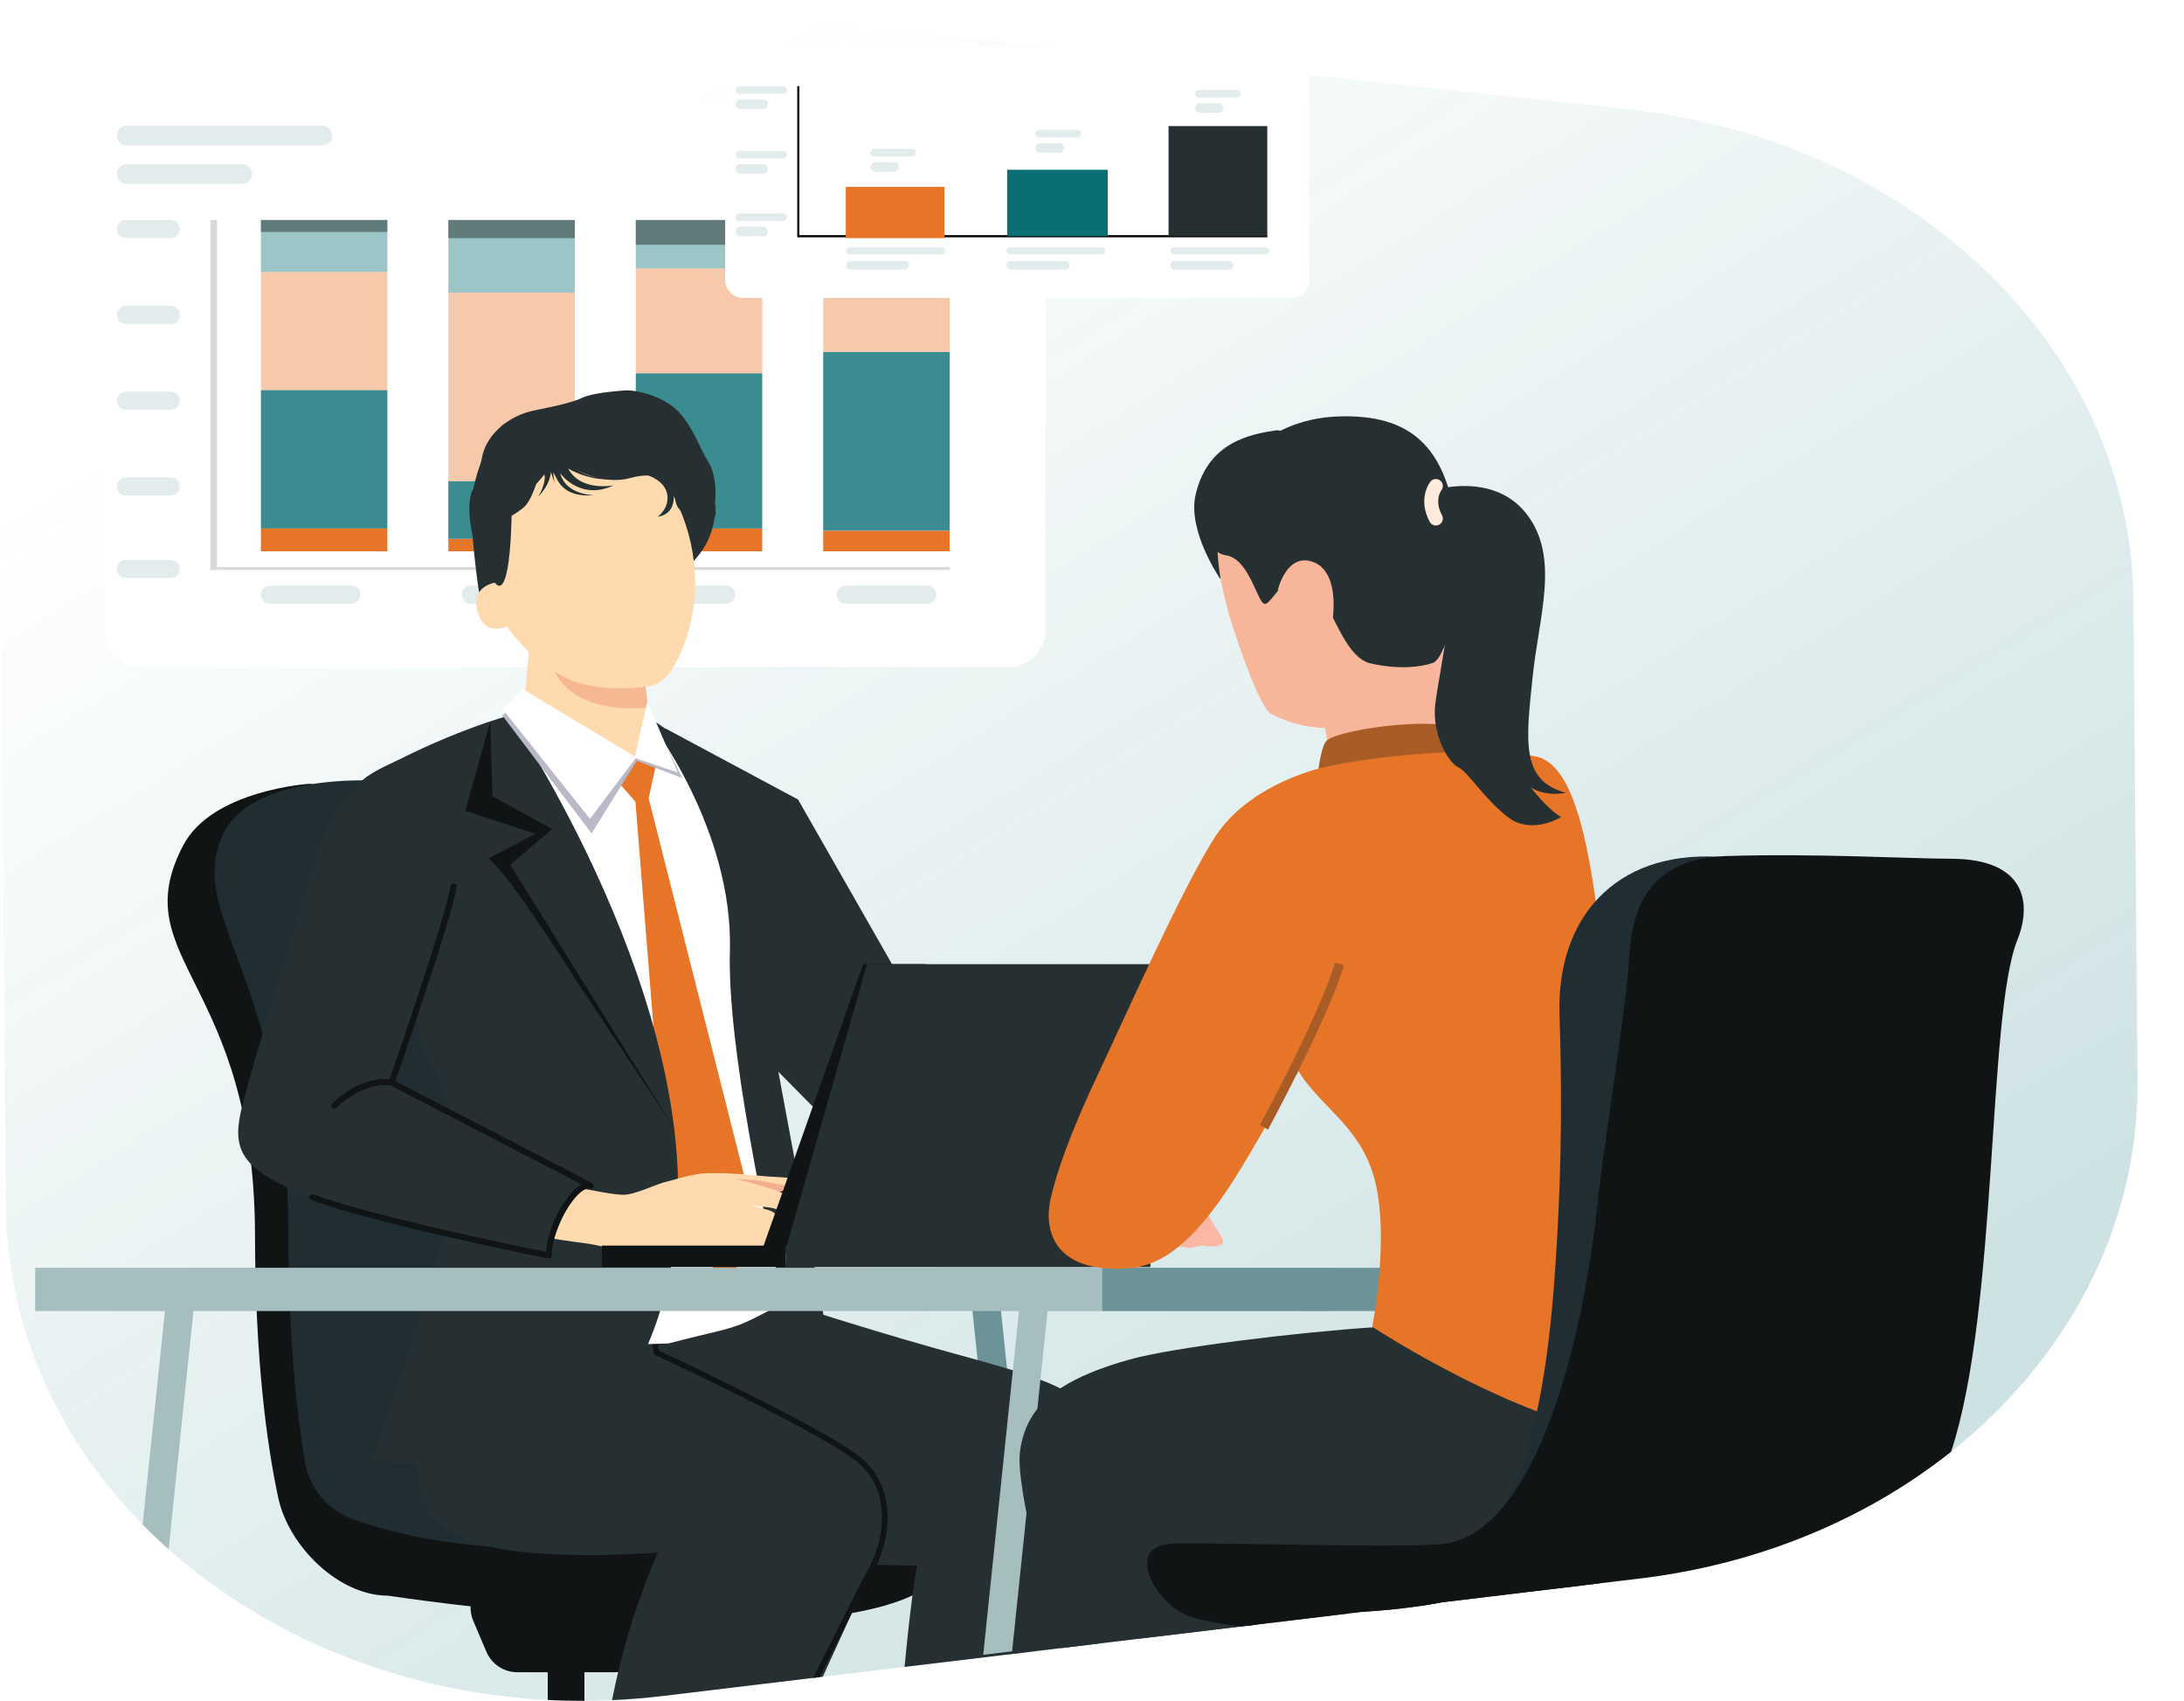
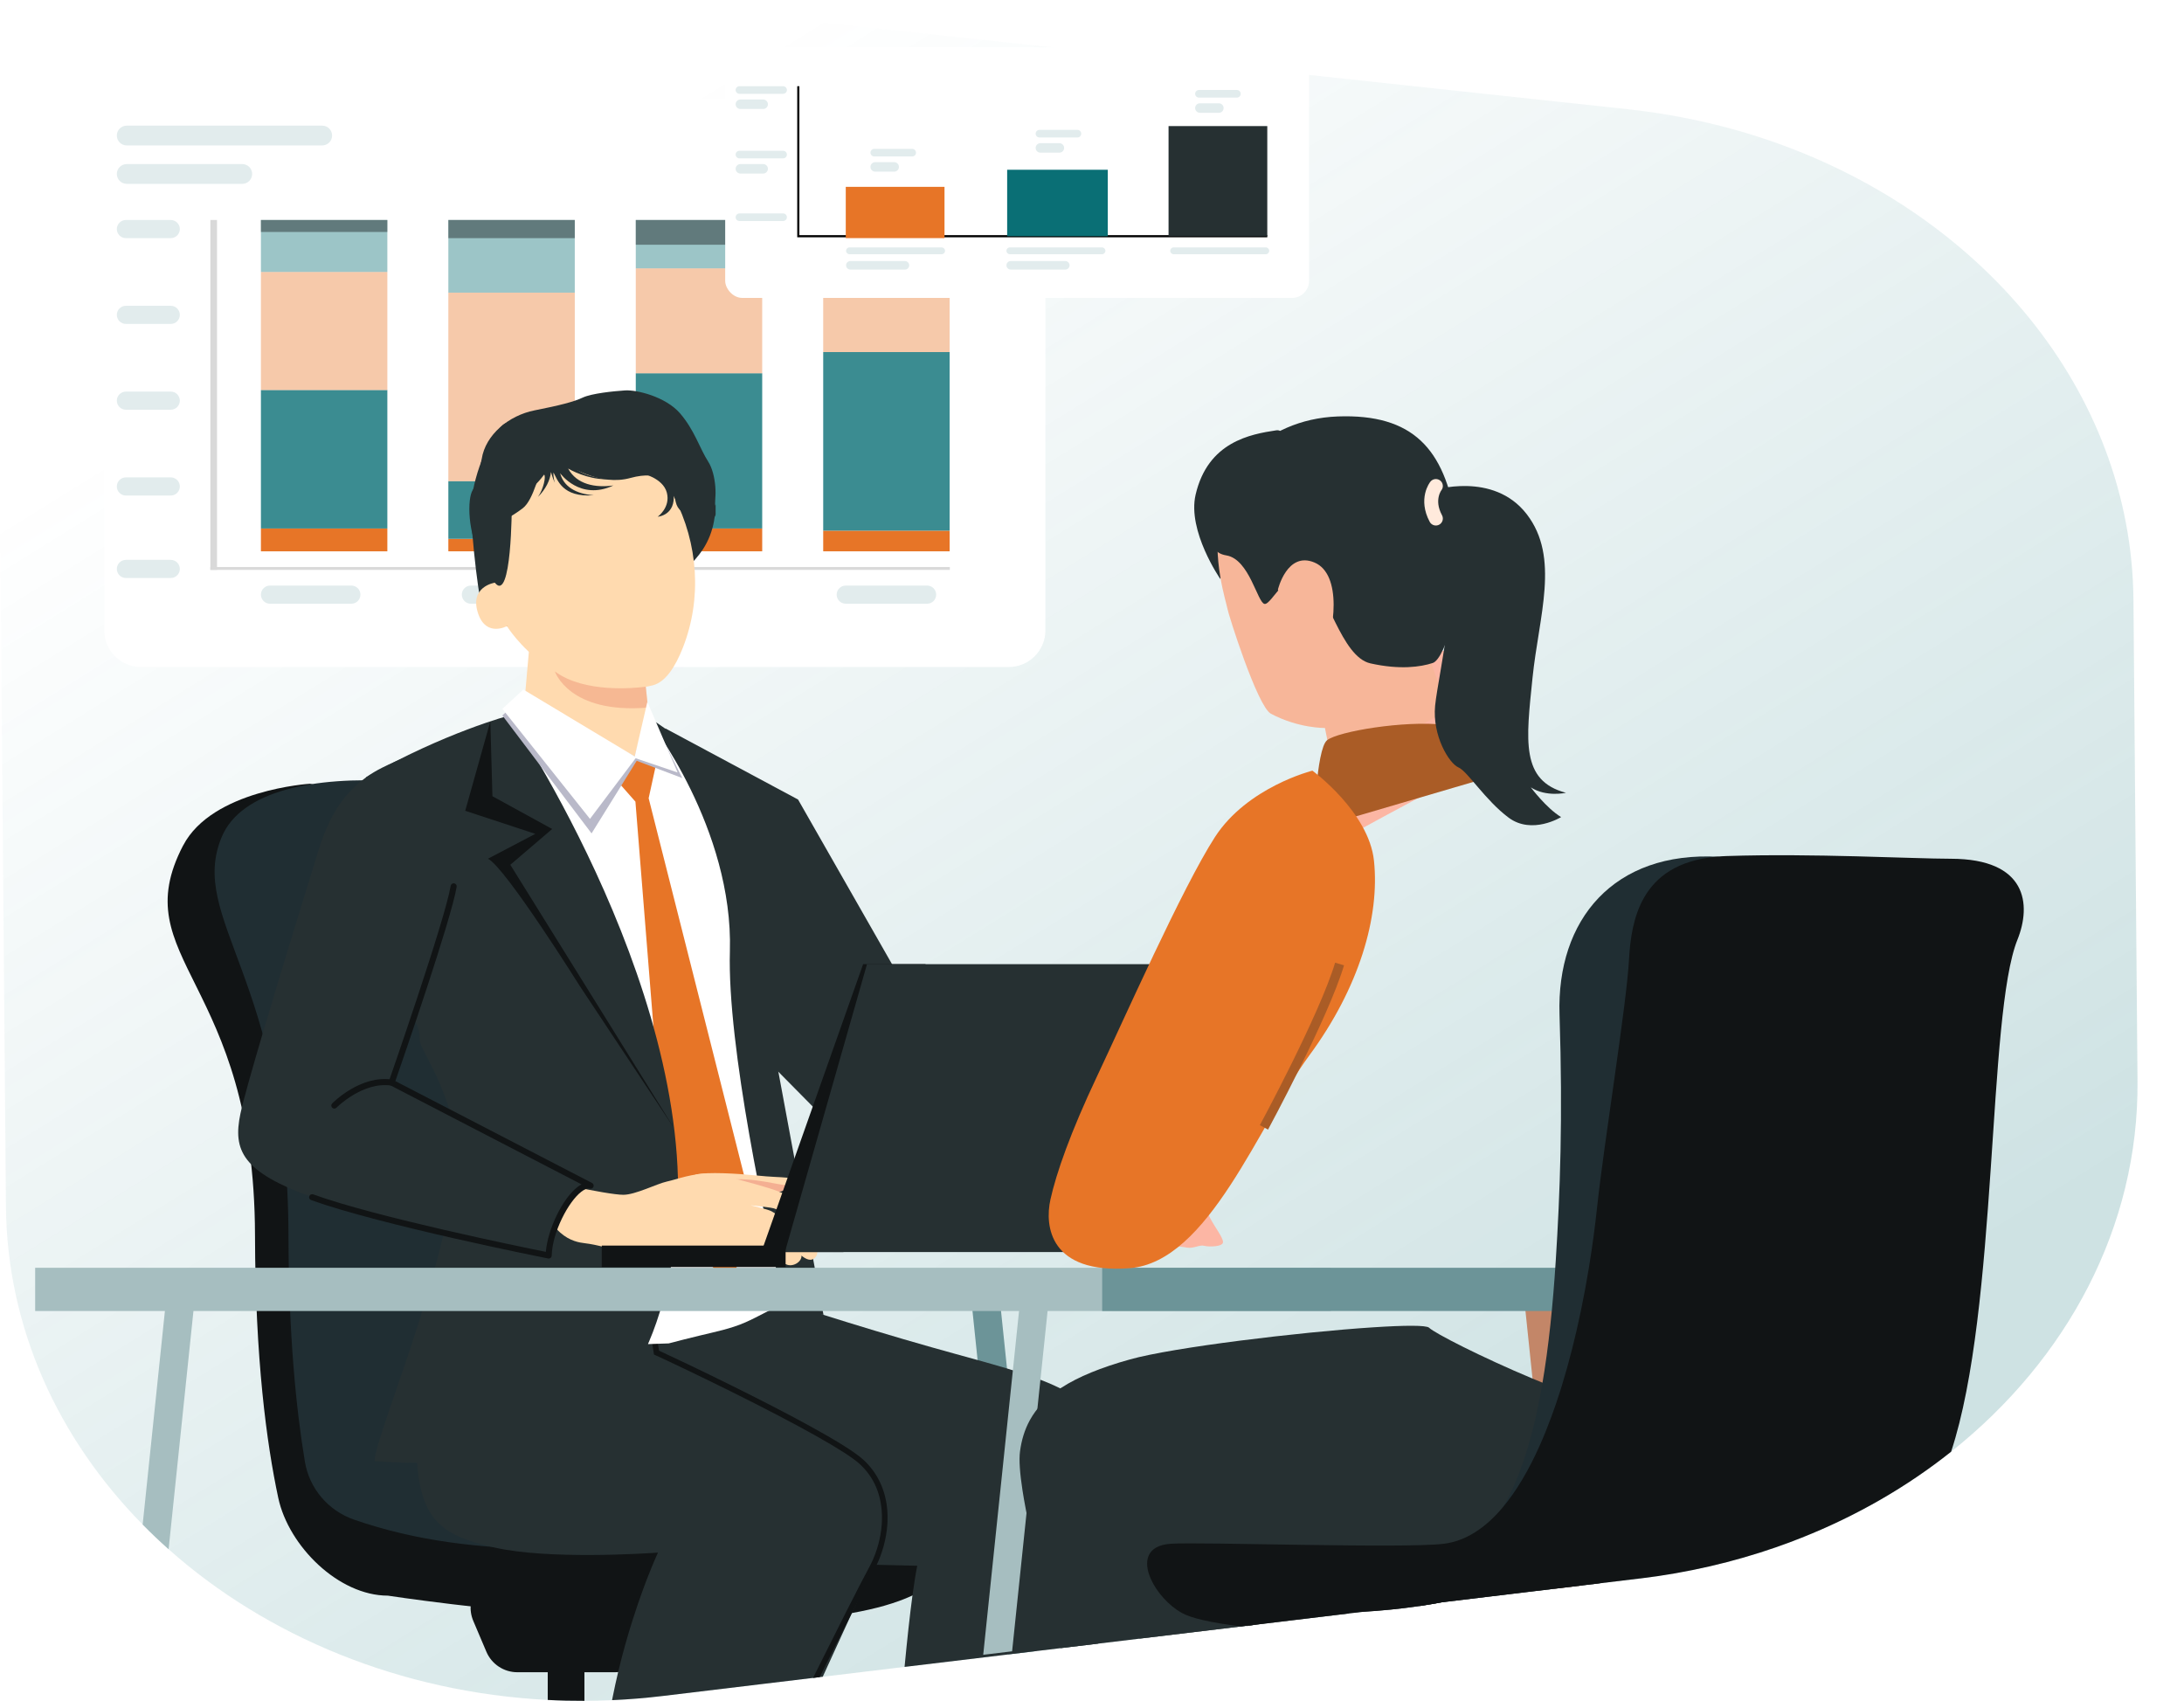
<svg xmlns="http://www.w3.org/2000/svg" width="470" height="366" viewBox="0 0 470 366" fill="none">
  <path opacity="0.2" d="M0.003 108.01L1.277 259.542C1.493 285.859 12.6 309.674 30.697 328.066C32.487 329.891 34.353 331.663 36.281 333.378C57.366 352.137 86.22 364.184 117.868 365.81C120.481 365.947 123.117 366.009 125.765 365.996C127.741 365.992 129.722 365.943 131.716 365.854C135.333 365.695 138.972 365.393 142.632 364.955L174.948 361.069L175.673 360.981H175.678L176.394 360.896L177.053 360.817L194.659 358.699L216.341 356.094L216.982 356.014L222.558 355.345L223.044 355.287L228.235 354.663L236.326 353.688L245.213 352.62L266.67 350.041L267.094 349.988H267.103L270.216 349.616L270.264 349.607L277.449 348.743L290.306 347.197L293.22 346.847L305.538 345.367L310.256 344.8L321.15 343.489L325.094 343.014L328.361 342.62L329.475 342.487L334.308 341.907L334.511 341.885L340.573 341.154L344.34 340.702L352.913 339.669L352.926 339.678C363.211 338.442 373.052 336.138 382.315 332.913C384.15 332.275 385.963 331.597 387.749 330.883C399.621 326.169 410.435 319.9 419.875 312.394C444.9 292.514 460.26 263.968 459.994 232.705L459.123 129.122C458.748 84.231 426.264 45.339 379.578 29.832C376.519 28.817 373.402 27.9 370.227 27.089C367.95 26.509 365.642 25.982 363.303 25.512C359.041 24.652 354.691 23.975 350.26 23.5L346.719 23.119L320.509 20.302L314.217 19.624L139.582 0.838C65.099 -7.168 -0.536 43.23 0.003 108.01Z" fill="url(#paint0_linear_42_622)" />
  <g filter="url(#filter0_d_42_622)">
    <path d="M219.702 132.14V25.641C219.702 21.288 216.173 17.759 211.82 17.759L25.056 17.759C20.703 17.759 17.174 21.288 17.174 25.641V132.14C17.174 136.493 20.703 140.022 25.056 140.022H211.82C216.173 140.022 219.702 136.493 219.702 132.14Z" fill="white" />
  </g>
  <path d="M52.135 35.304H27.273C26.096 35.304 25.143 36.257 25.143 37.433C25.143 38.609 26.096 39.563 27.273 39.563H52.135C53.311 39.563 54.265 38.609 54.265 37.433C54.265 36.257 53.311 35.304 52.135 35.304Z" fill="#E2ECED" />
  <path d="M69.339 27.037H27.273C26.096 27.037 25.143 27.99 25.143 29.166C25.143 30.343 26.096 31.296 27.273 31.296H69.339C70.516 31.296 71.469 30.343 71.469 29.166C71.469 27.99 70.516 27.037 69.339 27.037Z" fill="#E2ECED" />
  <rect x="45.273" y="47.338" width="1.432" height="75.293" fill="#D9D9D9" />
  <path d="M204.404 122.016L204.404 122.63L45.274 122.63L45.274 122.016L204.404 122.016Z" fill="#D9D9D9" />
  <rect x="56.151" y="113.723" width="27.208" height="4.917" fill="#E77527" />
  <rect width="27.208" height="29.794" transform="matrix(1 0 0 -1 56.151 113.723)" fill="#3B8C91" />
  <rect opacity="0.65" x="56.151" y="58.52" width="27.208" height="25.407" fill="#F1AC7D" />
  <rect opacity="0.5" width="27.208" height="11.183" transform="matrix(1 0 0 -1 56.151 58.52)" fill="#3B8C91" />
  <rect opacity="0.5" width="27.208" height="2.579" transform="matrix(1 0 0 -1 56.151 49.917)" fill="#263032" />
  <rect x="136.82" y="113.721" width="27.208" height="4.917" fill="#E77527" />
  <rect width="27.208" height="33.397" transform="matrix(1 0 0 -1 136.82 113.721)" fill="#3B8C91" />
  <rect opacity="0.65" x="136.82" y="57.746" width="27.208" height="22.579" fill="#F1AC7D" />
  <rect opacity="0.5" width="27.208" height="10.408" transform="matrix(1 0 0 -1 136.82 57.746)" fill="#3B8C91" />
  <rect opacity="0.5" width="27.208" height="5.325" transform="matrix(1 0 0 -1 136.82 52.663)" fill="#263032" />
  <rect x="96.486" y="115.95" width="27.208" height="2.688" fill="#E77527" />
  <rect width="27.208" height="12.402" transform="matrix(1 0 0 -1 96.486 115.95)" fill="#3B8C91" />
  <rect opacity="0.65" x="96.486" y="62.974" width="27.208" height="40.574" fill="#F1AC7D" />
  <rect opacity="0.5" width="27.208" height="15.637" transform="matrix(1 0 0 -1 96.486 62.974)" fill="#3B8C91" />
  <rect opacity="0.5" width="27.208" height="3.907" transform="matrix(1 0 0 -1 96.486 51.244)" fill="#263032" />
  <rect x="177.155" y="114.188" width="27.208" height="4.45" fill="#E77527" />
  <rect width="27.208" height="38.427" transform="matrix(1 0 0 -1 177.155 114.188)" fill="#3B8C91" />
  <rect opacity="0.65" x="177.155" y="57.165" width="27.208" height="18.597" fill="#F1AC7D" />
  <rect opacity="0.5" width="27.208" height="9.827" transform="matrix(1 0 0 -1 177.155 57.165)" fill="#3B8C91" />
  <rect opacity="0.5" width="27.208" height="2.836" transform="matrix(1 0 0 -1 177.155 50.174)" fill="#263032" />
  <path d="M36.746 47.338H27.096C26.018 47.338 25.143 48.212 25.143 49.291C25.143 50.37 26.018 51.245 27.096 51.245H36.746C37.825 51.245 38.699 50.37 38.699 49.291C38.699 48.212 37.825 47.338 36.746 47.338Z" fill="#E2ECED" />
  <path d="M75.612 126.008H58.105C57.026 126.008 56.151 126.882 56.151 127.961C56.151 129.04 57.026 129.915 58.105 129.915H75.612C76.69 129.915 77.565 129.04 77.565 127.961C77.565 126.882 76.69 126.008 75.612 126.008Z" fill="#E2ECED" />
-   <path d="M156.281 126.008H138.774C137.695 126.008 136.821 126.882 136.821 127.961C136.821 129.04 137.695 129.915 138.774 129.915H156.281C157.36 129.915 158.234 129.04 158.234 127.961C158.234 126.882 157.36 126.008 156.281 126.008Z" fill="#E2ECED" />
  <path d="M118.845 126.008H101.338C100.259 126.008 99.384 126.882 99.384 127.961C99.384 129.04 100.259 129.915 101.338 129.915H118.845C119.923 129.915 120.798 129.04 120.798 127.961C120.798 126.882 119.923 126.008 118.845 126.008Z" fill="#E2ECED" />
  <path d="M199.512 126.008H182.006C180.927 126.008 180.052 126.882 180.052 127.961C180.052 129.04 180.927 129.915 182.006 129.915H199.512C200.591 129.915 201.466 129.04 201.466 127.961C201.466 126.882 200.591 126.008 199.512 126.008Z" fill="#E2ECED" />
  <path d="M36.746 65.801H27.096C26.018 65.801 25.143 66.675 25.143 67.754C25.143 68.833 26.018 69.708 27.096 69.708H36.746C37.825 69.708 38.699 68.833 38.699 67.754C38.699 66.675 37.825 65.801 36.746 65.801Z" fill="#E2ECED" />
  <path d="M36.746 84.264H27.096C26.018 84.264 25.143 85.138 25.143 86.217C25.143 87.296 26.018 88.171 27.096 88.171H36.746C37.825 88.171 38.699 87.296 38.699 86.217C38.699 85.138 37.825 84.264 36.746 84.264Z" fill="#E2ECED" />
  <path d="M36.746 102.727H27.096C26.018 102.727 25.143 103.601 25.143 104.68C25.143 105.759 26.018 106.634 27.096 106.634H36.746C37.825 106.634 38.699 105.759 38.699 104.68C38.699 103.601 37.825 102.727 36.746 102.727Z" fill="#E2ECED" />
  <path d="M36.746 120.476H27.096C26.018 120.476 25.143 121.35 25.143 122.429C25.143 123.508 26.018 124.382 27.096 124.382H36.746C37.825 124.382 38.699 123.508 38.699 122.429C38.699 121.35 37.825 120.476 36.746 120.476Z" fill="#E2ECED" />
  <path d="M209.042 279.838L209.28 282.115L210.381 292.665L216.668 352.97L216.987 356.014L222.562 355.345L223.048 355.287L222.81 352.97L219.737 323.533L216.708 294.481L215.422 282.115L215.183 279.838H209.042Z" fill="#6C9498" />
  <path d="M117.873 351.459V365.81C120.486 365.947 123.121 366.009 125.769 365.996V351.459H117.873Z" fill="#111415" />
  <path d="M111.333 359.846H132.308C135.213 359.846 137.835 358.11 138.976 355.429L141.783 348.814C143.817 344.025 140.311 338.712 135.116 338.712H108.526C103.335 338.712 99.829 344.025 101.858 348.814L104.666 355.429C105.802 358.11 108.428 359.846 111.333 359.846Z" fill="#111415" />
  <path d="M39.42 181.931C45.658 169.95 66.704 168.652 66.704 168.652L117.846 181.465C117.846 181.465 139.179 218.771 143.3 238.089C146.43 252.741 183.123 308.345 197.917 333.511C202.63 341.526 198.894 342.146 196.277 343.365C168.298 356.364 83.474 343.365 83.474 343.365C72.859 343.365 62.11 332.722 59.882 322.324C57.37 310.587 54.934 292.382 54.877 265.807C54.758 210.566 26.607 206.529 39.411 181.926L39.42 181.931Z" fill="#111415" />
  <path d="M76.215 327.02C70.666 325.097 66.576 320.343 65.612 314.535C63.698 303.01 62.124 287.1 62.079 265.811C61.96 210.57 40.344 197.739 47.714 180.105C56.115 159.999 111.32 168.178 129.528 180.105C144.715 190.052 146.373 218.776 150.498 238.093C153.978 254.384 158.62 313.267 159.991 331.304C131.411 333.121 103.004 336.311 76.215 327.02Z" fill="#202E33" />
  <path d="M120.194 298.336C121.189 300.582 122.882 303.604 125.04 306.962C129.744 314.264 136.677 323.143 143.543 328.987C144.931 330.174 146.32 331.233 147.686 332.128C150.379 333.896 152.983 335.035 155.361 335.252C163.214 335.97 178.216 336.457 188.009 336.714C188.075 336.714 188.146 336.714 188.217 336.718C193.624 336.86 197.391 336.931 197.391 336.931C197.051 338.632 196.706 340.799 196.361 343.329C195.786 347.596 195.216 352.881 194.663 358.699L216.346 356.094L216.987 356.014L222.562 355.345L223.048 355.287L228.239 354.662L236.33 353.688C240.796 338.189 244.165 321.468 240.535 311.761C238.231 305.607 234.217 301.805 228.447 298.899C228.358 298.854 228.27 298.81 228.182 298.766C226.466 297.915 224.596 297.14 222.566 296.409C220.74 295.744 218.786 295.111 216.708 294.481C214.714 293.883 212.605 293.285 210.381 292.665C207.33 291.819 204.063 290.932 200.574 289.944C192.094 287.547 183.95 285.062 177.172 282.926C176.292 282.652 175.439 282.377 174.608 282.115C172.437 281.424 170.443 280.782 168.657 280.201C168.024 279.993 167.419 279.798 166.844 279.608C165.96 279.315 165.137 279.045 164.39 278.801C161.145 277.725 159.266 277.078 159.266 277.078H129.125L127.007 282.115L120.194 298.336Z" fill="#263032" />
  <path d="M89.766 314.791C90.65 327.459 95.664 330.458 105.714 332.842C105.953 332.899 106.2 332.957 106.448 333.015C117.89 335.633 138.755 334.299 141.333 334.118C141.505 334.109 141.598 334.1 141.598 334.1C141.598 334.1 140.599 336.231 139.166 339.944C138.941 340.529 138.706 341.158 138.459 341.827C138.45 341.854 138.441 341.88 138.428 341.911C137.711 343.856 136.924 346.12 136.129 348.641C135.076 351.955 133.997 355.717 133.025 359.811C132.614 361.543 132.22 363.333 131.853 365.172C131.809 365.398 131.765 365.624 131.72 365.854C135.337 365.695 138.976 365.394 142.637 364.955L175.678 360.981L177.057 360.817C179.321 355.828 181.492 351.083 183.322 347.113C185.365 342.7 186.988 339.248 187.859 337.489C187.982 337.241 188.106 336.98 188.217 336.719C189.415 334.056 190.282 330.737 190.392 327.335C190.405 326.953 190.41 326.568 190.401 326.183C190.397 325.912 190.383 325.642 190.37 325.376C190.153 321.473 188.849 317.587 185.825 314.557C182.195 310.924 167.932 302.886 157.214 297.127C151.913 294.282 147.478 291.991 145.626 291.065L145.285 288.726L144.326 282.116L143.592 277.078H143.419L136.748 277.003L93.732 276.52C93.732 276.52 93.157 278.509 92.436 282.116C91.362 287.49 89.965 296.466 89.66 307.844C89.589 310.441 89.624 312.74 89.766 314.791Z" fill="#263032" />
  <path d="M138.45 277.175L140.736 291.482L141.032 291.615C143.415 292.7 149.879 295.753 157.095 299.329C172.216 306.834 182.12 312.399 184.972 315.004C187.802 317.591 189.407 320.963 189.738 325.022C189.8 325.748 189.818 326.515 189.791 327.312C189.782 327.56 189.769 327.8 189.751 328.039C189.548 330.888 188.735 333.874 187.47 336.448C187.342 336.71 187.214 336.958 187.081 337.201C186.175 338.863 184.477 342.15 182.032 346.971C179.962 351.065 177.579 355.819 175.143 360.71L174.953 361.069L175.678 360.981H175.683L176.399 360.896C178.778 356.12 181.09 351.508 183.111 347.52C185.547 342.709 187.24 339.43 188.142 337.777C188.284 337.516 188.421 337.25 188.553 336.975C189.884 334.273 190.737 331.127 190.954 328.128C190.972 327.871 190.985 327.614 190.994 327.357C191.025 326.51 191.007 325.691 190.941 324.92C190.587 320.613 188.805 316.874 185.785 314.109C182.023 310.675 168.396 303.586 157.63 298.247C150.684 294.8 144.423 291.841 141.824 290.649L139.644 276.98L138.45 277.175Z" fill="#111415" />
  <path d="M112.121 159.427C112.121 159.427 119.973 168.851 131.549 168.794C142.416 168.736 140.175 159.144 140.175 159.144L139.445 152.254L138.968 147.77L137.199 131.107L114.951 127.314L112.13 159.423L112.121 159.427Z" fill="#FFDAAF" />
  <path d="M167.424 230.198L177.213 282.926C174.277 282.962 170.457 282.093 167.278 281.15C161.915 262.311 156.503 239.44 156.291 223.277C155.875 190.929 145.967 174.456 139.626 154.376C139.626 154.376 160.358 167.792 166.973 179.596C188.297 217.637 167.645 230.379 167.415 230.198H167.424Z" fill="#263032" />
  <path d="M143.172 156.738L171.743 172.05L206.071 232.191L187.58 250.946L142.73 205.559L143.172 156.738Z" fill="#263032" />
  <path d="M104.45 132.303C103.052 131.532 101.461 114.341 101.35 110.132C101.213 104.736 104.193 95.751 107.845 91.785C109.786 89.676 113.089 91.475 115.817 90.602C124.691 87.767 127.591 90 136.69 91.993C139.913 92.702 143.181 93.504 146.011 95.21C149.76 97.47 152.532 101.298 153.514 105.569C154.495 109.84 153.673 114.501 151.29 118.174C149.305 121.235 146.373 123.535 143.495 125.772C140.815 127.859 138.136 129.942 135.457 132.028C133.671 133.42 131.867 134.824 130.381 136.534C128.975 138.147 127.542 140.531 125.257 140.992C123.271 141.39 121.189 140.052 119.385 139.339C114.265 137.305 109.273 134.966 104.445 132.308L104.45 132.303Z" fill="#263032" />
  <path d="M102.951 132.188C104.72 137.128 109.088 134.736 109.088 134.736C109.088 134.736 119.965 152.423 140.418 147.487C143.186 146.818 145.326 143.522 146.962 139.357C151.1 128.803 150.26 116.969 145.047 106.907C144.446 105.746 143.955 104.692 143.659 103.868C141.952 99.082 137.54 95.799 132.477 95.542C124.2 95.126 112.47 96.774 110.136 108.883C110.136 108.883 110.136 130 106.484 125.387C106.484 125.387 100.82 126.224 102.951 132.188Z" fill="#FFDAAF" />
  <g clip-path="url(#clip0_42_622)">
    <path d="M106.888 124.791C106.888 124.791 106.531 122.237 107.099 120.177C107.666 118.116 107.124 112.657 107.124 112.657C107.124 112.657 110.12 111.204 112.5 109.368C114.873 107.531 116.094 101.445 117.657 97.471C122.766 100.754 129.254 104.619 135.666 102.853C142.077 101.087 145.05 104.005 145.209 106.437C145.369 108.869 145.905 109.758 147.793 110.724C147.793 110.724 149.688 110.872 150.255 112.26C150.823 113.649 149.802 118.596 149.802 118.596C149.802 118.596 152.718 112.785 153.745 111.326C153.872 111.14 153.955 110.936 154 110.724C155.104 105.554 152.552 111.288 153.458 109.368C154.364 107.448 154.166 102.059 152.392 99.314C150.619 96.569 149.458 92.55 146.345 88.941C143.232 85.35 136.993 83.847 134.505 84.013C132.017 84.179 127.315 84.653 125.388 85.562C123.462 86.47 120.508 87.225 115.009 88.313C109.516 89.401 104.477 93.542 103.667 98.757C102.927 102.168 102.952 103.57 101.734 105.445C100.515 107.32 100.617 114.884 103.641 120.017C104.445 121.533 106.308 122.647 106.895 124.797L106.888 124.791Z" fill="#263032" />
    <path d="M138.147 101.861C138.147 101.861 142.67 102.827 143.506 106.014C144.335 109.201 141.541 111.191 141.541 111.191C141.541 111.191 145.458 110.935 144.96 106.193C144.463 101.451 139.027 99.832 139.027 99.832L138.153 101.867L138.147 101.861Z" fill="#263032" />
    <path d="M131.313 103.057C131.313 103.057 124.955 102.95 122.904 99.79C120.448 96.282 117.964 94.845 116.59 97.049C115.215 99.254 116.038 101.244 115.589 102.473C114.853 104.495 113.738 105.696 111 107C111 107 114.046 106.287 117.087 102.14C117.542 102.44 116.968 105.251 115.772 106.925C117.455 105.267 118.408 103.277 118.57 101.571C118.862 102.682 119.371 103.873 119.371 103.873C119.371 103.873 119.008 102.483 119.116 101.679C119.977 103.175 120.94 107.107 127.796 106.571C123.954 106.319 121.27 104.688 120.54 101.824C120.54 101.824 124.793 107.837 132 104.468C128.126 104.999 124.116 104.27 122.26 100.82C124.013 101.883 128.077 103.454 131.307 103.057H131.313Z" fill="#263032" />
  </g>
  <path opacity="0.5" d="M119.42 144.496C119.42 144.496 122.436 153.694 139.445 152.259L138.967 147.775C136.708 148.072 125.765 149.21 119.425 144.492L119.42 144.496Z" fill="#EF9778" />
  <path d="M168.728 280.498C165.898 281.695 163.197 283.325 160.407 284.557C157.277 285.939 153.806 286.617 150.494 287.423C148.297 287.96 146.099 288.5 143.911 289.085L139.436 289.236L109.641 153.947L114.221 150.243C114.221 150.243 131.19 175.285 137.473 164.531C138.592 162.613 139.374 159.556 139.657 155.014C139.657 155.014 157.838 178.226 157.073 204.699C156.481 225.209 164.899 264.034 168.723 280.494L168.728 280.498Z" fill="white" />
  <path d="M133.233 168.519L136.744 172.507L143.898 261.872L157.891 277.765L160.668 255.058L139.591 171.771L141.395 163.526L136.686 163.025L132.389 166.171L133.233 168.519Z" fill="#E77527" />
  <path d="M65.082 204.912C66.338 201.226 67.554 197.526 68.65 193.787C70.007 189.148 71.617 184.593 72.996 179.963C74.225 175.847 75.525 171.394 78.404 168.103C78.642 167.828 78.775 167.531 78.819 167.234C95.727 157.606 109.641 153.956 109.641 153.956C109.641 153.956 152.223 216.622 145.131 268.301C145.1 268.531 145.069 268.762 145.038 268.992C144.693 271.101 144.3 273.139 143.88 275.098C142.399 281.85 140.427 287.68 137.805 292.638C136.841 294.464 135.789 296.174 134.639 297.765C125.328 310.675 109.76 315.899 83.975 314.623C82.874 314.57 81.755 314.503 80.614 314.424C80.654 309.187 95.169 276.263 98.034 251.292C99.538 238.195 90.341 225.9 90.332 223.928C90.275 210.331 69.592 223.521 65.087 204.921L65.082 204.912Z" fill="#263032" />
  <path d="M105.52 155.218L105.971 171.337L118.828 178.39L109.822 186.091L145.091 242.825L124.806 212.236C124.806 212.236 108.712 186.552 105.007 184.788L115.202 179.436L100.117 174.474L105.524 155.214L105.52 155.218Z" fill="#111415" />
  <path d="M149.813 252.732C152.245 252.156 158.687 252.532 162.485 252.922C166.282 253.312 167.644 253.255 169.364 253.423C171.084 253.591 171.544 254.748 170.134 255.479C168.728 256.21 166.817 257.255 161.534 256.644C156.25 256.033 149.194 255.922 149.194 255.922C149.194 255.922 148.513 253.042 149.813 252.736V252.732Z" fill="#FFDAAF" />
  <path opacity="0.5" d="M167.286 254.77C164.412 254.216 161.437 253.689 158.492 253.764C155.287 253.844 152.373 254.57 149.875 255.935C151.767 255.979 157.237 256.148 161.534 256.644C166.818 257.255 168.723 256.21 170.134 255.479C170.342 255.368 170.496 255.253 170.629 255.129C169.577 255.107 168.511 255.005 167.286 254.77Z" fill="#EA8576" />
-   <path d="M177.203 263.675C177.102 262.935 174.48 260.649 172.764 259.329C170.439 257.539 168.405 256.586 165.403 255.652C162.697 254.81 154.814 252.617 152.899 252.546C149.088 252.404 145.785 253.764 143.508 254.256C141.364 254.721 136.752 257.105 134.139 257.105C130.549 257.105 115.477 253.653 115.477 253.653L117.382 266.316C117.382 266.316 123.696 267.269 125.805 267.521C131.438 268.203 134.878 270.49 140.059 270.769C145.241 271.048 147.28 268.912 149.503 268.726C151.723 268.54 155.428 269.192 157.374 269.931C159.319 270.671 162.241 272.506 163.705 272.506C165.168 272.506 165.584 270.742 165.584 270.742C165.584 270.742 167.697 271.301 169.117 272.04C170.536 272.78 172.574 271.575 172.481 270.184C172.481 270.184 173.777 271.389 174.794 271.017C175.811 270.645 176.275 269.533 175.532 267.862C175.532 267.862 172.318 264.898 170.806 263.72C169.294 262.541 166.645 261.013 166.004 260.64C165.363 260.268 161.53 259.36 161.53 259.36C161.53 259.36 163.975 259.608 165.752 259.87C166.879 260.033 167.366 260.299 168.21 260.831C170.001 261.956 171.296 262.825 173.476 264.118C174.608 264.787 177.394 265.155 177.195 263.671L177.203 263.675Z" fill="#FFDAAF" />
+   <path d="M177.203 263.675C177.102 262.935 174.48 260.649 172.764 259.329C170.439 257.539 168.405 256.586 165.403 255.652C162.697 254.81 154.814 252.617 152.899 252.546C149.088 252.404 145.785 253.764 143.508 254.256C141.364 254.721 136.752 257.105 134.139 257.105C130.549 257.105 115.477 253.653 115.477 253.653C117.382 266.316 123.696 267.269 125.805 267.521C131.438 268.203 134.878 270.49 140.059 270.769C145.241 271.048 147.28 268.912 149.503 268.726C151.723 268.54 155.428 269.192 157.374 269.931C159.319 270.671 162.241 272.506 163.705 272.506C165.168 272.506 165.584 270.742 165.584 270.742C165.584 270.742 167.697 271.301 169.117 272.04C170.536 272.78 172.574 271.575 172.481 270.184C172.481 270.184 173.777 271.389 174.794 271.017C175.811 270.645 176.275 269.533 175.532 267.862C175.532 267.862 172.318 264.898 170.806 263.72C169.294 262.541 166.645 261.013 166.004 260.64C165.363 260.268 161.53 259.36 161.53 259.36C161.53 259.36 163.975 259.608 165.752 259.87C166.879 260.033 167.366 260.299 168.21 260.831C170.001 261.956 171.296 262.825 173.476 264.118C174.608 264.787 177.394 265.155 177.195 263.671L177.203 263.675Z" fill="#FFDAAF" />
  <path d="M67.173 257.627C74.057 260.122 85.327 262.957 95.51 265.31C107.549 268.084 118.076 270.171 118.076 270.171C118.231 263.852 123.771 254.309 127.109 255.146L96.903 239.497L84.284 232.958C84.284 232.958 86.397 226.906 88.944 219.298C92.503 208.705 96.907 195.107 97.636 190.725C98.888 183.198 99.308 159.365 99.308 159.365C99.308 159.365 92.282 160.708 84.823 163.986C84.81 163.986 84.801 163.995 84.788 164.004C83.93 164.381 83.059 164.788 82.201 165.218C81.008 165.816 79.92 166.468 78.925 167.172C78.916 167.181 78.907 167.185 78.903 167.19H78.894C78.872 167.207 78.846 167.225 78.828 167.238C77.09 168.479 75.64 169.857 74.411 171.341C71.457 174.895 69.782 179.019 68.522 183.042C67.889 185.072 66.249 190.349 64.228 196.937C59.577 212.067 52.901 234.11 51.742 239.644C50.071 247.588 52.158 252.191 67.178 257.627H67.173Z" fill="#263032" />
  <path d="M71.94 238.563C72.108 238.563 72.276 238.496 72.404 238.368C72.461 238.31 78.059 232.696 84.187 233.6C84.54 233.653 84.872 233.41 84.925 233.051C84.978 232.696 84.735 232.364 84.377 232.311C77.59 231.301 71.723 237.202 71.48 237.451C71.228 237.708 71.232 238.12 71.489 238.372C71.617 238.496 71.78 238.558 71.944 238.558L71.94 238.563Z" fill="#111415" />
  <path d="M118.081 270.822C118.227 270.822 118.373 270.773 118.488 270.68C118.638 270.561 118.726 270.379 118.731 270.188C118.85 265.177 122.325 258.562 125.12 256.431C125.619 256.05 126.349 255.625 126.955 255.776C127.273 255.855 127.605 255.683 127.72 255.372C127.834 255.062 127.702 254.717 127.41 254.566L85.08 232.639C86.667 228.071 97.097 197.907 98.273 190.832C98.331 190.477 98.092 190.14 97.738 190.083C97.384 190.025 97.048 190.264 96.991 190.619C95.762 198.005 83.789 232.395 83.665 232.741C83.559 233.046 83.691 233.383 83.979 233.534L125.146 254.863C124.877 255.005 124.602 255.182 124.324 255.395C121.07 257.876 117.882 264.468 117.466 269.386C112.28 268.341 81.008 261.943 67.39 257.016C67.054 256.896 66.682 257.069 66.559 257.406C66.435 257.743 66.612 258.115 66.948 258.239C81.843 263.631 117.59 270.738 117.948 270.809C117.988 270.817 118.032 270.822 118.072 270.822H118.081Z" fill="#111415" />
  <path d="M163.838 269.435H181.51L199.182 207.473H185.746L163.838 269.435Z" fill="#111415" />
  <path d="M168.909 269.435H246.862L264.535 207.473H186.581L168.909 269.435Z" fill="#263032" />
-   <path d="M169.059 272.656H247.565V268.035H169.059V272.656Z" fill="#263032" />
  <path d="M129.501 272.656H169.064V268.035H129.501V272.656Z" fill="#111415" />
  <path d="M211.591 356.094L212.232 356.014L217.807 355.345L218.055 352.97L219.43 339.784L223.692 298.899L223.728 298.575L225.443 282.115L225.682 279.838H219.54L219.302 282.115L217.812 296.409L216.848 305.646L215.283 320.671L214.982 323.533L211.914 352.97L211.591 356.094Z" fill="#A6BEC0" />
  <path d="M30.701 328.065C32.492 329.891 34.358 331.663 36.285 333.378L41.631 282.115L41.87 279.838H35.728L35.489 282.115L30.701 328.065Z" fill="#A6BEC0" />
  <path d="M328.043 279.838L328.282 282.115L329.798 296.652L330.523 303.622L330.607 304.428L331.31 311.154L333.587 333.006L334.1 337.919L334.184 338.712L334.516 341.88L340.578 341.153L340.33 338.779L339.671 332.438L339.07 326.661V326.656L336.899 305.868L336.205 299.218L336.103 298.216L334.423 282.115L334.184 279.838H328.043Z" fill="#C38668" />
  <path d="M286.398 272.811H7.568V282.116H286.398V272.811Z" fill="#A6BEC0" />
  <path d="M373.835 272.811H237.192V282.116H373.835V272.811Z" fill="#6C9498" />
  <path d="M108.106 153.96L112.629 149.804L136.593 162.781L139.312 152.44L146.842 167.438L137.022 163.716L127.304 179.338L108.106 153.96Z" fill="#B9B9C9" />
  <path d="M108.106 152.538L112.629 148.386L136.593 162.781L139.312 151.022L145.82 166.228L136.787 163.167L126.963 176.211L108.106 152.538Z" fill="white" />
  <path d="M312.405 155.728C310.999 148.302 310.853 140.021 310.853 140.021L303.903 140.916L284.758 143.371C284.723 144.758 285.006 148.439 285.319 152.892C285.461 154.873 285.607 157.017 285.744 159.175C285.806 160.495 285.695 161.838 285.934 163.114C286.389 165.471 286.261 165.865 286.695 167.89C287.689 172.542 279.585 184.624 279.647 185.696C279.647 185.696 314.019 166.459 320.744 164.031C320.744 164.031 313.148 159.618 312.409 155.728H312.405Z" fill="#FCB6A4" />
  <path d="M274.638 92.604C269.116 93.432 259.928 95.071 257.295 106.458C255.484 114.294 262.607 124.583 262.607 124.583C262.607 124.583 281.103 91.627 274.623 92.604H274.638Z" fill="#263032" />
  <path d="M312 152.563C312 152.563 307.96 144.739 306.494 136.437C305.027 128.135 309.801 95.51 293.641 94.644C277.481 93.778 264.748 102.215 262.668 111.024C260.589 119.818 264.015 129.957 264.135 130.942C264.255 131.928 270.582 152.03 273.5 153.583C279.485 156.763 285.127 156.654 285.127 156.654L287.132 166.583L312 152.563Z" fill="#F7B699" />
  <path d="M261.919 113C261.919 113 258.855 118.692 263.917 119.518C268.873 120.329 270.6 129.7 272.132 129.956C273.664 130.211 277.119 121.831 281.43 124.414C285.725 126.997 288.579 141.34 294.918 142.751C301.241 144.163 305.702 143.532 308.345 142.661C310.989 141.79 315.78 127.613 313.317 112.114C310.854 96.63 304.095 89.015 287.873 89.616C271.652 90.217 261.589 102.517 261.919 112.985V113Z" fill="#263032" />
  <path d="M275 126.905C275 126.905 276.971 118.55 282.884 121.05C288.796 123.55 287.468 135.522 284.323 142.583" fill="#F7B699" />
  <path d="M245.217 352.62L266.674 350.042L267.099 349.988H267.107L270.22 349.616L270.269 349.607L277.453 348.743L290.311 347.197L290.196 347.002L288.405 343.887L247.636 339.718L244.824 339.43C244.824 339.43 243.758 345.412 245.217 352.62Z" fill="#4C504D" />
  <path d="M220.038 320.671C220.833 325.85 222.332 332.532 224.185 339.785C225.41 344.583 226.798 349.634 228.239 354.663L236.33 353.688L245.217 352.62L266.674 350.041L267.099 349.988H267.108L270.22 349.616C270.03 348.314 269.88 347.277 269.787 346.568C269.787 346.568 278.44 347.481 290.196 347.002C291.182 346.958 292.194 346.909 293.225 346.847C297.115 346.617 301.276 346.222 305.525 345.598C307.094 345.363 308.673 345.101 310.26 344.8C312.453 344.384 314.655 343.901 316.839 343.338C317.887 343.068 318.908 342.74 319.912 342.359C319.921 342.359 319.925 342.359 319.93 342.359C322.357 341.428 324.638 340.183 326.801 338.712C329.237 337.055 331.5 335.11 333.587 333.006C335.573 331.003 337.399 328.854 339.07 326.661C343.129 321.318 346.241 315.731 348.35 311.433C348.35 311.429 348.35 311.424 348.355 311.424C348.806 310.516 349.204 309.665 349.562 308.89C350.946 305.868 351.649 303.936 351.649 303.936C350.875 303.795 350.057 303.622 349.204 303.418C345.375 302.501 340.843 300.986 336.205 299.218C336.081 299.174 335.957 299.125 335.833 299.076C334.542 298.58 333.242 298.066 331.951 297.539C331.231 297.246 330.514 296.949 329.798 296.653C318.785 292.04 308.682 286.856 307.55 285.718C306.975 285.142 302.235 285.186 295.506 285.625C279.558 286.661 252.442 289.936 243.179 292.528C236.918 294.278 232.099 296.24 228.482 298.575C228.381 298.637 228.279 298.704 228.182 298.766C225.184 300.755 223.04 303.015 221.603 305.647C220.515 307.645 219.834 309.856 219.507 312.332C219.264 314.162 219.48 317.047 220.038 320.671Z" fill="#263032" />
  <path d="M321.685 166.906C320.735 164.527 319.311 156.911 310.76 155.958C302.209 155.006 287.963 157.385 285.589 159.29C283.215 161.195 282.737 178.328 282.737 178.328L321.681 166.906H321.685Z" fill="#AA5C26" />
-   <path d="M351.768 309.156C327.658 306.785 295.311 285.501 295.311 285.501C295.311 285.501 299.485 264.635 295.311 252.083C291.138 239.535 279.785 236.2 277 224.583C274.219 212.966 267.824 183.211 269.216 177.633C270.609 172.055 275.711 168.337 281.738 166.016C287.768 163.694 315.592 159.972 330.435 162.764C345.277 165.55 343.505 218.64 350 232.583C356.491 246.526 377.275 280.343 378.203 289.639C379.132 298.934 375.422 311.482 351.768 309.156Z" fill="#E77527" />
  <path d="M308.322 105.54C308.322 105.54 321.349 101.307 328.553 110.644C335.757 119.982 331.161 132.517 329.796 145.907C328.432 159.298 327.188 168.019 337 170.601C337 170.601 332.723 171.577 329.432 169.43C329.432 169.43 332.784 173.919 335.954 175.826C335.954 175.826 329.69 179.699 324.655 175.946C319.621 172.193 315.844 165.993 313.858 165.137C311.871 164.281 308.216 158.382 308.838 151.867C309.46 145.352 315.784 118.511 310.081 113.226C304.379 107.942 308.337 105.555 308.337 105.555L308.322 105.54Z" fill="#263032" />
  <path d="M309 104.583C309 104.583 306.75 107.399 309 111.583" stroke="#FFEADC" stroke-width="3" stroke-miterlimit="10" stroke-linecap="round" />
  <path d="M270.269 349.607L269.787 346.568" stroke="#414442" stroke-width="4.16" stroke-miterlimit="10" />
  <path d="M305.524 345.598C307.094 345.363 308.672 345.101 310.26 344.8L321.154 343.489L325.098 343.015L328.365 342.62L329.479 342.487L334.312 341.907L334.515 341.885L340.577 341.154L344.344 340.702C343.283 339.687 341.903 338.983 340.329 338.779C340.016 338.735 339.693 338.712 339.361 338.712H312.767C311.095 338.712 309.601 339.262 308.412 340.166C306.78 341.402 305.715 343.303 305.542 345.367C305.533 345.443 305.529 345.522 305.524 345.598Z" fill="#111415" />
  <path d="M299.034 335.549C325.116 341.22 332.393 309.027 334.799 271.296C335.723 256.799 336.337 240.756 335.612 218.315C334.953 197.912 347.271 183.1 369.891 184.372C369.891 184.372 353.116 237.871 350.561 266.71C348.001 295.545 353.426 317.817 337.77 334.636C322.114 351.455 299.034 335.549 299.034 335.549Z" fill="#202E33" />
  <path d="M247.636 339.718C248.878 342.545 251.456 345.456 254.272 347.055C256.267 348.189 260.484 349.177 267.099 349.988H267.108L270.22 349.616L270.269 349.607L277.454 348.743L290.311 347.197L293.225 346.847C297.116 346.616 301.276 346.222 305.525 345.597C307.095 345.363 308.673 345.101 310.26 344.8L321.155 343.488L325.098 343.014L328.366 342.62L329.48 342.487L334.313 341.907L334.516 341.885L340.578 341.154L344.345 340.702L352.918 339.669L352.931 339.678C363.215 338.442 373.057 336.138 382.32 332.913C384.155 332.275 385.968 331.597 387.754 330.883C399.625 326.169 410.44 319.9 419.88 312.394C430.062 281.548 427.617 218.501 434.152 202.227C437.216 194.593 436.194 184.824 419.849 184.793C411.271 184.779 390.23 183.605 371.642 184.208C370.846 184.234 370.082 184.283 369.343 184.35H369.321C360.996 185.143 356.362 188.647 353.771 193.215C351.521 197.181 350.813 201.939 350.57 206.405C350.031 216.383 345.216 245.612 343.712 259.666C343.261 263.892 342.669 268.319 341.931 272.811C341.422 275.895 340.847 279.01 340.202 282.116C339.061 287.596 337.695 293.046 336.103 298.216C336.015 298.504 335.926 298.792 335.834 299.076C335.215 301.048 334.56 302.975 333.866 304.849C333.061 307.033 332.208 309.142 331.311 311.154C328.998 316.316 326.367 320.83 323.401 324.357C323.401 324.357 323.398 324.36 323.392 324.366C323.392 324.366 323.392 324.37 323.387 324.375C323.387 324.379 323.387 324.384 323.379 324.388C319.691 328.77 315.482 331.601 310.729 332.199C302.178 333.271 258.415 331.761 251.925 332.199C246.672 332.558 246.035 336.067 247.636 339.718Z" fill="#111415" />
  <path d="M253.087 260.578C257.027 259.524 259.259 259.79 260.307 261.894C261.36 263.999 263.194 266.236 263.194 267.286C263.194 268.336 260.042 268.341 259.127 268.075C258.207 267.813 256.766 268.731 255.453 268.469C254.139 268.208 249.02 267.814 249.02 267.814L253.087 260.578Z" fill="#FCB6A4" />
  <path d="M295.683 185.227C294.578 174.709 282.43 165.835 282.43 165.835C282.43 165.835 268.421 169.343 261.444 180.145C254.471 190.947 241.791 219.538 236.083 231.607C230.375 243.676 227.315 252.417 226.051 258.137C224.786 263.857 225.94 274.176 243.06 272.904C260.179 271.633 270.959 241.77 281.734 227.158C292.513 212.546 296.952 197.296 295.683 185.227Z" fill="#E77527" />
  <path d="M272.002 242.599C272.002 242.599 284.873 218.815 288.277 207.442" stroke="#AA5C26" stroke-width="2" stroke-miterlimit="10" />
  <g filter="url(#filter1_d_42_622)">
    <rect x="153.307" y="8.335" width="125.646" height="53.937" rx="3.674" fill="white" />
  </g>
  <path d="M171.795 18.551V50.831H272.722" stroke="black" stroke-width="0.459" />
  <rect x="182.011" y="40.207" width="21.248" height="11.033" fill="#E77527" />
  <rect x="216.742" y="36.529" width="21.656" height="14.301" fill="#0A6F75" />
  <rect x="251.474" y="27.132" width="21.248" height="23.699" fill="#263032" />
  <path d="M202.636 53.239H182.81C182.404 53.239 182.076 53.567 182.076 53.973C182.076 54.378 182.404 54.707 182.81 54.707H202.636C203.042 54.707 203.371 54.378 203.371 53.973C203.371 53.567 203.042 53.239 202.636 53.239Z" fill="#E2ECED" />
  <path d="M196.312 32.035H188.14C187.689 32.035 187.323 32.401 187.323 32.852C187.323 33.303 187.689 33.669 188.14 33.669H196.312C196.764 33.669 197.129 33.303 197.129 32.852C197.129 32.401 196.764 32.035 196.312 32.035Z" fill="#E2ECED" />
  <path d="M231.861 27.949H223.689C223.237 27.949 222.872 28.315 222.872 28.766C222.872 29.217 223.237 29.583 223.689 29.583H231.861C232.312 29.583 232.678 29.217 232.678 28.766C232.678 28.315 232.312 27.949 231.861 27.949Z" fill="#E2ECED" />
  <path d="M266.185 19.368H258.013C257.561 19.368 257.195 19.734 257.195 20.185C257.195 20.637 257.561 21.002 258.013 21.002H266.185C266.636 21.002 267.002 20.637 267.002 20.185C267.002 19.734 266.636 19.368 266.185 19.368Z" fill="#E2ECED" />
  <path d="M168.526 45.928H159.128C158.677 45.928 158.311 46.294 158.311 46.745C158.311 47.196 158.677 47.562 159.128 47.562H168.526C168.978 47.562 169.344 47.196 169.344 46.745C169.344 46.294 168.978 45.928 168.526 45.928Z" fill="#E2ECED" />
  <path d="M168.526 32.443H159.128C158.677 32.443 158.311 32.809 158.311 33.261C158.311 33.712 158.677 34.078 159.128 34.078H168.526C168.978 34.078 169.344 33.712 169.344 33.261C169.344 32.809 168.978 32.443 168.526 32.443Z" fill="#E2ECED" />
  <path d="M168.526 18.551H159.128C158.677 18.551 158.311 18.917 158.311 19.368C158.311 19.819 158.677 20.185 159.128 20.185H168.526C168.978 20.185 169.344 19.819 169.344 19.368C169.344 18.917 168.978 18.551 168.526 18.551Z" fill="#E2ECED" />
  <path d="M194.743 56.175H182.994C182.487 56.175 182.076 56.587 182.076 57.093C182.076 57.6 182.487 58.011 182.994 58.011H194.743C195.25 58.011 195.661 57.6 195.661 57.093C195.661 56.587 195.25 56.175 194.743 56.175Z" fill="#E2ECED" />
  <path d="M192.43 34.895H188.344C187.78 34.895 187.323 35.353 187.323 35.917C187.323 36.481 187.78 36.938 188.344 36.938H192.43C192.995 36.938 193.452 36.481 193.452 35.917C193.452 35.353 192.995 34.895 192.43 34.895Z" fill="#E2ECED" />
  <path d="M227.979 30.809H223.893C223.329 30.809 222.872 31.266 222.872 31.831C222.872 32.395 223.329 32.852 223.893 32.852H227.979C228.543 32.852 229.001 32.395 229.001 31.831C229.001 31.266 228.543 30.809 227.979 30.809Z" fill="#E2ECED" />
  <path d="M262.303 22.228H258.217C257.653 22.228 257.195 22.685 257.195 23.25C257.195 23.814 257.653 24.271 258.217 24.271H262.303C262.867 24.271 263.324 23.814 263.324 23.25C263.324 22.685 262.867 22.228 262.303 22.228Z" fill="#E2ECED" />
-   <path d="M164.236 48.788H159.333C158.768 48.788 158.311 49.245 158.311 49.81C158.311 50.374 158.768 50.831 159.333 50.831H164.236C164.8 50.831 165.257 50.374 165.257 49.81C165.257 49.245 164.8 48.788 164.236 48.788Z" fill="#E2ECED" />
  <path d="M164.236 35.304H159.333C158.768 35.304 158.311 35.761 158.311 36.325C158.311 36.889 158.768 37.347 159.333 37.347H164.236C164.8 37.347 165.257 36.889 165.257 36.325C165.257 35.761 164.8 35.304 164.236 35.304Z" fill="#E2ECED" />
  <path d="M164.236 21.411H159.333C158.768 21.411 158.311 21.869 158.311 22.433C158.311 22.997 158.768 23.454 159.333 23.454H164.236C164.8 23.454 165.257 22.997 165.257 22.433C165.257 21.869 164.8 21.411 164.236 21.411Z" fill="#E2ECED" />
  <path d="M237.149 53.239H217.323C216.917 53.239 216.588 53.567 216.588 53.973C216.588 54.378 216.917 54.707 217.323 54.707H237.149C237.555 54.707 237.884 54.378 237.884 53.973C237.884 53.567 237.555 53.239 237.149 53.239Z" fill="#E2ECED" />
  <path d="M229.255 56.175H217.506C216.999 56.175 216.588 56.587 216.588 57.093C216.588 57.6 216.999 58.011 217.506 58.011H229.255C229.762 58.011 230.173 57.6 230.173 57.093C230.173 56.587 229.762 56.175 229.255 56.175Z" fill="#E2ECED" />
  <path d="M272.397 53.238H252.57C252.165 53.238 251.836 53.567 251.836 53.973C251.836 54.378 252.165 54.707 252.57 54.707H272.397C272.802 54.707 273.131 54.378 273.131 53.973C273.131 53.567 272.802 53.238 272.397 53.238Z" fill="#E2ECED" />
-   <path d="M264.503 56.175H252.754C252.247 56.175 251.836 56.587 251.836 57.093C251.836 57.6 252.247 58.011 252.754 58.011H264.503C265.01 58.011 265.421 57.6 265.421 57.093C265.421 56.587 265.01 56.175 264.503 56.175Z" fill="#E2ECED" />
  <defs>
    <filter id="filter0_d_42_622" x="10.325" y="9.154" width="226.765" height="146.499" filterUnits="userSpaceOnUse" color-interpolation-filters="sRGB">
      <feFlood flood-opacity="0" result="BackgroundImageFix" />
      <feColorMatrix in="SourceAlpha" type="matrix" values="0 0 0 0 0 0 0 0 0 0 0 0 0 0 0 0 0 0 127 0" result="hardAlpha" />
      <feOffset dx="5.269" dy="3.513" />
      <feGaussianBlur stdDeviation="6.059" />
      <feComposite in2="hardAlpha" operator="out" />
      <feColorMatrix type="matrix" values="0 0 0 0 0.125 0 0 0 0 0.282 0 0 0 0 0.322 0 0 0 0.13 0" />
      <feBlend mode="normal" in2="BackgroundImageFix" result="effect1_dropShadow_42_622" />
      <feBlend mode="normal" in="SourceGraphic" in2="effect1_dropShadow_42_622" result="shape" />
    </filter>
    <filter id="filter1_d_42_622" x="149.725" y="3.835" width="138.32" height="66.611" filterUnits="userSpaceOnUse" color-interpolation-filters="sRGB">
      <feFlood flood-opacity="0" result="BackgroundImageFix" />
      <feColorMatrix in="SourceAlpha" type="matrix" values="0 0 0 0 0 0 0 0 0 0 0 0 0 0 0 0 0 0 127 0" result="hardAlpha" />
      <feOffset dx="2.755" dy="1.837" />
      <feGaussianBlur stdDeviation="3.169" />
      <feComposite in2="hardAlpha" operator="out" />
      <feColorMatrix type="matrix" values="0 0 0 0 0.125 0 0 0 0 0.282 0 0 0 0 0.322 0 0 0 0.13 0" />
      <feBlend mode="normal" in2="BackgroundImageFix" result="effect1_dropShadow_42_622" />
      <feBlend mode="normal" in="SourceGraphic" in2="effect1_dropShadow_42_622" result="shape" />
    </filter>
    <linearGradient id="paint0_linear_42_622" x1="318.457" y1="337.122" x2="128.46" y2="31.051" gradientUnits="userSpaceOnUse">
      <stop stop-color="#0A6F75" />
      <stop offset="1" stop-color="#0A6F75" stop-opacity="0" />
    </linearGradient>
    <clipPath id="clip0_42_622">
      <rect width="53" height="42" fill="white" transform="translate(101 84)" />
    </clipPath>
  </defs>
</svg>